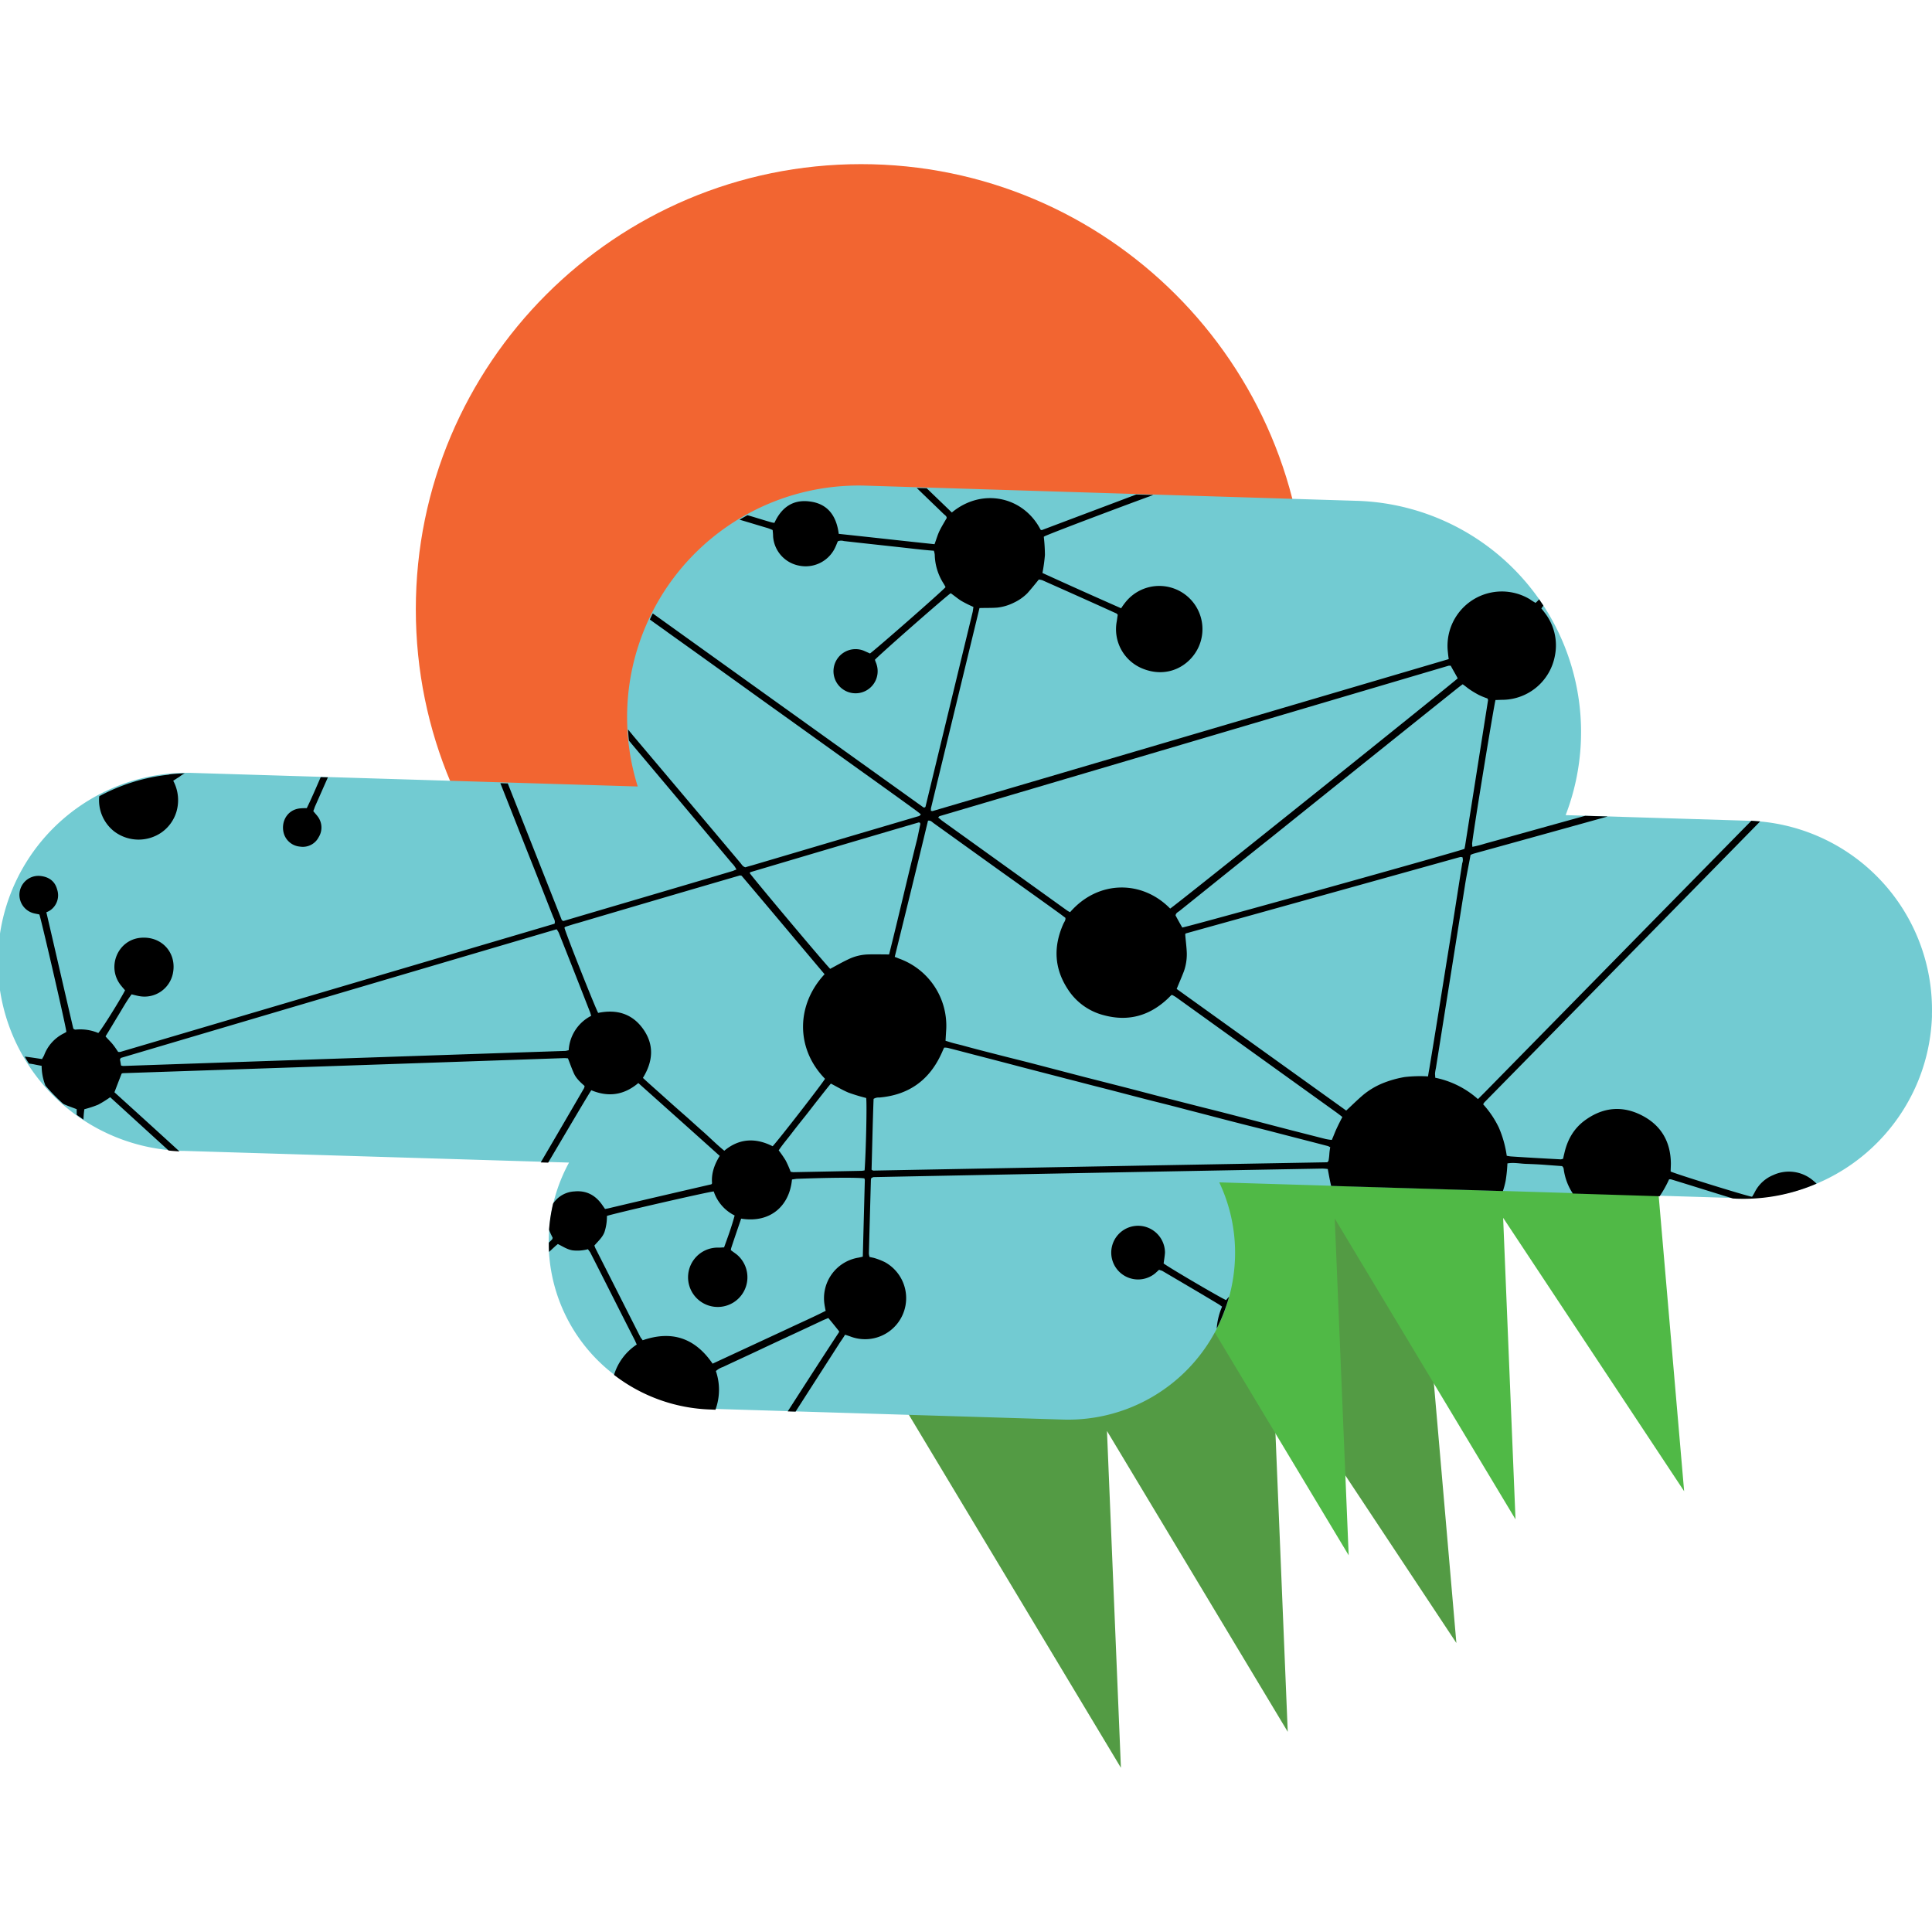
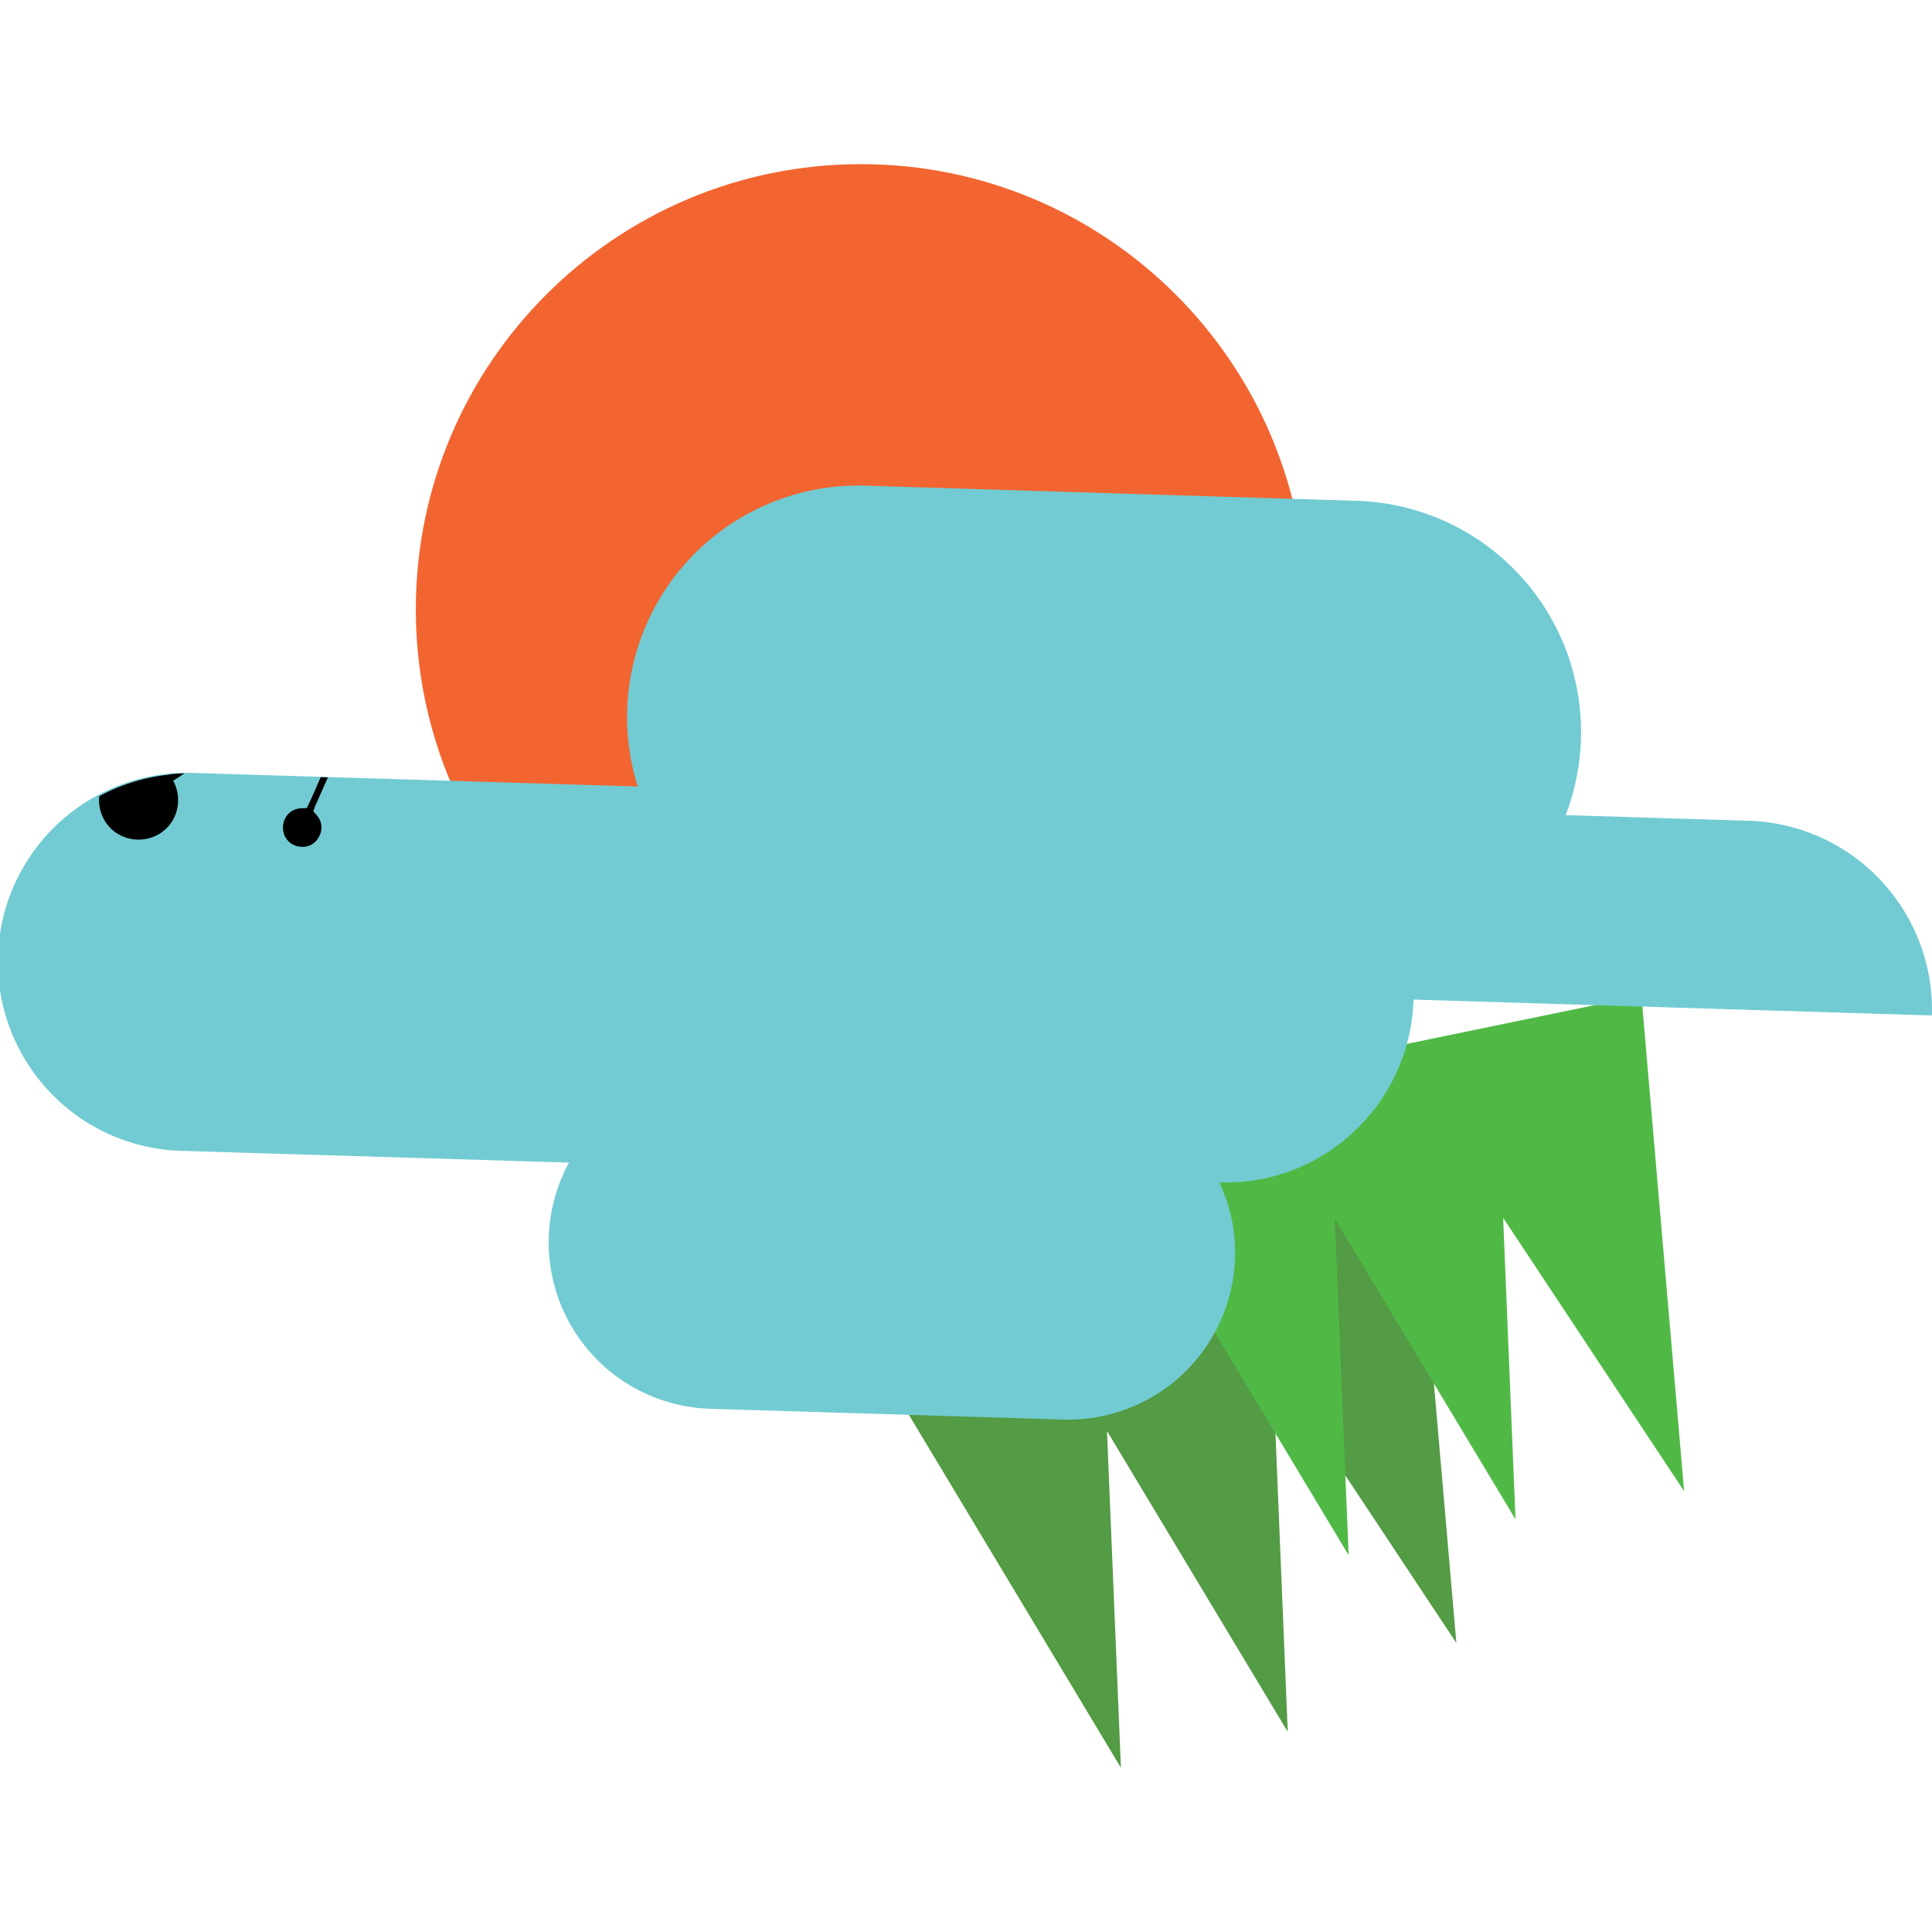
<svg xmlns="http://www.w3.org/2000/svg" id="Ebene_1" data-name="Ebene 1" viewBox="0 0 859.28 859.28">
  <g id="Layer_5" data-name="Layer 5">
    <polygon points="379.84 588.64 498.54 786.24 492.34 636.44 572.74 770.24 566.04 607.44 647.74 730.74 628.64 510.24 379.84 588.64" fill="#539b44" />
    <polygon points="481.14 494.14 599.84 691.74 593.64 541.94 674.04 675.74 668.54 541.64 749.04 663.24 730.04 442.74 481.14 494.14" fill="#50b946" />
  </g>
  <g id="Layer_2" data-name="Layer 2">
    <path d="M382.94,469c109.4,0,198-88.7,198-198s-88.7-198-198-198-198,88.7-198,198,88.6,198,198,198" fill="#f26531" />
  </g>
  <g id="Layer_4" data-name="Layer 4">
-     <path d="M859.24,451.64a84.11,84.11,0,0,0-81.5-86.6l-81.4-2.5a102.9,102.9,0,0,0-93.1-139.8L385.14,216a103,103,0,0,0-101.5,133.8l-197-6a84.09,84.09,0,1,0-6,168.07l.94,0,171.5,5.2a74.07,74.07,0,0,0,62.9,109.5l156.9,4.8a74.24,74.24,0,0,0,76.4-71.9,73,73,0,0,0-7-33.6l230.6,7c46.2,1.6,85-34.9,86.4-81.3" fill="#72cbd2" />
+     <path d="M859.24,451.64a84.11,84.11,0,0,0-81.5-86.6l-81.4-2.5a102.9,102.9,0,0,0-93.1-139.8L385.14,216a103,103,0,0,0-101.5,133.8l-197-6a84.09,84.09,0,1,0-6,168.07l.94,0,171.5,5.2a74.07,74.07,0,0,0,62.9,109.5l156.9,4.8a74.24,74.24,0,0,0,76.4-71.9,73,73,0,0,0-7-33.6c46.2,1.6,85-34.9,86.4-81.3" fill="#72cbd2" />
  </g>
  <g id="Layer_3" data-name="Layer 3">
-     <path d="M508.14,545.34a11.94,11.94,0,1,0,5.5,21.1c.6-.5,1.2-1.1,1.9-1.7.4.2.9.3,1.4.5,8.3,4.9,16.7,9.8,25,14.8.5.3,1,.7,1.6,1.1a29.92,29.92,0,0,0-2.4,9.8,78.43,78.43,0,0,0,5.5-14.2,16.83,16.83,0,0,0-1.3,1.5c-2.3-.9-25.3-14.4-27.8-16.3.2-1.6.5-3.2.6-4.8A12,12,0,0,0,508.14,545.34Z" />
    <path d="M82.14,343.94c-2.3.1-4.6.2-6.9.5a.09.09,0,0,0-.1.1h0a83.8,83.8,0,0,0-31,9.6,17.61,17.61,0,0,0,6.6,15.6,17.94,17.94,0,0,0,21.1.5,17.37,17.37,0,0,0,6.6-9.1,18.28,18.28,0,0,0-1.4-13.9c1-.6,1.8-1.2,2.7-1.7A14.32,14.32,0,0,1,82.14,343.94Z" />
-     <path d="M350.34,627.74l3.5.1c6.6-10.3,13.3-20.7,19.9-31,.7-1,1.4-2,2.1-3.2q1.5.45,2.7.9a18.27,18.27,0,0,0,15-33.2,31.34,31.34,0,0,0-4.6-1.8c-.7-.2-1.4-.3-2.2-.5a7.67,7.67,0,0,1-.3-1.5l.9-32.7a3.09,3.09,0,0,1,.2-.9c.3-.1.6-.3.9-.4q99.9-2,199.7-3.8a19.42,19.42,0,0,1,2.4.2c.5,2.6.9,5,1.5,7.5l76.4,2.3a38.74,38.74,0,0,0,1.2-4.5,63.82,63.82,0,0,0,.8-7.8c2.8-.5,5.5.1,8.2.2s5.3.2,8,.4l8.1.6c.9.7.7,1.6.9,2.4a25.78,25.78,0,0,0,3.9,9.8l38.6,1.2a50.11,50.11,0,0,0,4.2-7.5,2.72,2.72,0,0,1,.9,0c9.2,2.8,18.3,5.7,27.5,8.5l1.8.1a82,82,0,0,0,35.4-6.7c-.6-.6-1.2-1.1-1.8-1.6a16.6,16.6,0,0,0-17.5-2.2,16,16,0,0,0-8.2,7.6,19.94,19.94,0,0,1-1.1,1.9c0,.1-.2.1-.3.1-3.2-.6-33.8-10.1-36-11.2,0-1.1.1-2.4.1-3.6-.1-9.6-4.3-16.9-12.8-21.3s-16.9-3.8-24.8,1.7c-5.4,3.7-8.4,8.9-9.8,15.2-.2.8-.4,1.6-.5,2.3a5.76,5.76,0,0,1-1,.3c-7.4-.4-14.8-.8-22.2-1.3a15.32,15.32,0,0,1-1.9-.3,48.44,48.44,0,0,0-3.5-12.5,43,43,0,0,0-7-10.4c.3-.4.4-.7.6-.9q61.35-62.4,122.6-124.9l-3.9-.3c-13,13.2-26,26.5-39,39.7l-79.4,80.9-3.2,3.2a40.75,40.75,0,0,0-19-9.5c0-.7-.1-1.3-.1-1.9a19.38,19.38,0,0,1,.4-2.4c4.3-27,8.6-54.1,12.9-81.1.7-4.6,1.7-9.1,2.5-13.7a9.78,9.78,0,0,1,1.5-.6q29.7-8.2,59.5-16.5l-10-.3c-14.9,4.1-29.8,8.3-44.7,12.4a45.21,45.21,0,0,1-5.5,1.4c0-.6-.1-1-.1-1.4.5-5.3,9.7-61.5,10.4-63.9,1.1,0,2.4-.1,3.6-.1a23.91,23.91,0,0,0,22.8-19.5,23.54,23.54,0,0,0-4.5-19.2c-.5-.7-1-1.3-1.5-1.9.2-.3.5-.7.9-1.3-.6-.9-1.3-1.9-1.9-2.8a12.09,12.09,0,0,1-1.6,1.6c-.8-.5-1.7-1-2.5-1.6a24.16,24.16,0,0,0-36.5,23.3c.1,1,.2,2,.4,3.3q-115,33.9-229.6,67.6c-.2,0-.4-.1-.7-.1v-1.1l21.6-89.1c2.8-.1,5.3,0,7.9-.2a21.82,21.82,0,0,0,7.4-2.2,21.09,21.09,0,0,0,6-4.2c1.7-1.9,3.3-3.9,5.1-6.1a12.44,12.44,0,0,1,1.5.3c11,4.9,22,9.8,33,14.8.2.1.3.3.6.6-.2,1-.3,2.1-.5,3.2a18.88,18.88,0,0,0,11,20.5c11.5,5,21.7-1,25.5-9.5a19.21,19.21,0,0,0-32.8-19.5,26.69,26.69,0,0,0-1.7,2.4c-11.8-5.2-23.4-10.4-35-15.7a74.31,74.31,0,0,0,1.1-8,75.58,75.58,0,0,0-.5-8.1,6.72,6.72,0,0,1,1.2-.6c6.5-2.7,29.8-11.5,47.5-18l-7.6-.2c-14,5.3-27.9,10.5-41.9,15.8-.1,0-.2.1-.3,0a.37.37,0,0,0-.3-.1c-7.6-14.8-26-18.9-39.5-7.7-3.7-3.6-7.5-7.2-11.2-10.8l-4.4-.1c3.9,3.8,7.9,7.6,11.8,11.4.6.6,1.6,1.1,1.5,2-1.1,1.9-2.2,3.7-3.1,5.5s-1.5,4-2.3,6.1c-14.3-1.5-28.4-3.1-42.6-4.6-1-7.9-4.8-13.4-12.9-14.4-7.5-1-12.6,2.7-15.7,9.5a7.29,7.29,0,0,1-1.6-.3c-3.5-1-6.9-2.1-10.4-3.1-1.2.7-2.4,1.3-3.5,2,4.1,1.2,8.3,2.5,12.4,3.7a23.82,23.82,0,0,1,2.3.9c.1,1,.2,1.9.2,2.8a14.23,14.23,0,0,0,11.4,13,14.5,14.5,0,0,0,15.9-7.4c.6-1.1,1-2.3,1.5-3.4a4.16,4.16,0,0,1,2.7-.1c10.5,1.2,21.1,2.3,31.6,3.5,2.8.3,5.5.6,8.4.8a7.44,7.44,0,0,1,.4,1.8,24.78,24.78,0,0,0,3.8,12.6,15.83,15.83,0,0,1,1,1.8c-1.6,1.9-30.8,27.5-33.6,29.5l-2.7-1.2a9.82,9.82,0,1,0,5.7,6.3c-.2-.8-.6-1.5-.8-2.3,1.6-1.9,31.2-27.9,33.7-29.6,1.6,1.1,3.1,2.4,4.7,3.4a54.34,54.34,0,0,0,5.4,2.7l-.3,2.1-21,86.7c0,.2-.3.3-.4.4h-.3a.37.37,0,0,1-.3-.1q-60.15-43.05-120.3-86.2c-.5.9-.9,1.8-1.3,2.7,2.7,2,5.5,3.9,8.2,5.9,15,10.7,30,21.5,44.9,32.2,15.4,11,30.8,22.1,46.2,33.1,6.4,4.6,12.7,9.1,19,13.7.7.5,1.4,1.1,2.2,1.7-.4.9-1.2.9-1.8,1.1l-30.5,9-42.6,12.6c-1.1.3-2.2.6-3.1.9-1.2-.3-1.6-1.2-2.2-1.9q-23.85-28.35-47.8-56.7c-.7-.9-1.5-1.8-2.2-2.7.1,1.7.2,3.4.4,5a15.11,15.11,0,0,1,1.1,1.3q22.35,26.55,44.7,53.2a10.09,10.09,0,0,1,2,2.8,12,12,0,0,0-1.5.6c-25.2,7.5-50.5,14.9-75.5,22.3-.3-.2-.4-.2-.5-.3s-.2-.1-.2-.2c-8-20.2-16-40.5-24-60.7l-3.3-.1c4.5,11.3,8.9,22.6,13.4,33.9,3.4,8.5,6.7,17,10.1,25.6.4.9,1,1.8.6,3l-193.1,57a3.35,3.35,0,0,1-1,0c-.8-1.2-1.6-2.4-2.5-3.5s-2.1-2.2-3.1-3.4c2-3.2,3.8-6.3,5.7-9.4s3.7-6.4,5.9-9.3c1.2.3,2.3.6,3.4.8a12.88,12.88,0,0,0,15-10.33c0-.15.06-.31.08-.47,1.4-8.8-5.4-16.2-14.9-15.1-9.8,1.2-14.6,12.8-8.6,20.8.7.9,1.4,1.7,2.1,2.5-1.6,3.3-10.2,17.2-11.9,19a20.71,20.71,0,0,0-10.2-1.5c-.3,0-.5-.2-.9-.4-4-17.1-7.9-34.2-12-51.8a8.63,8.63,0,0,0,1.9-1,8.11,8.11,0,0,0,2.9-9.1c-.9-3.5-3.4-5.5-7.1-6a8.45,8.45,0,0,0-3.1,16.6c.8.2,1.6.3,2.3.5,1.1,3.4,11.8,49.7,12,52.2a9.12,9.12,0,0,1-1,.6,17.83,17.83,0,0,0-8.9,9.8c-.2.5-.6,1-.9,1.7-2.6-.4-5.1-.8-7.7-1.1a31.75,31.75,0,0,0,1.9,3.1c.8.1,1.6.2,2.5.4s2,.4,3.1.6a24.12,24.12,0,0,0,1.7,8.8,85.08,85.08,0,0,0,7.9,8.1c1.8.9,3.8,1.5,6,2.4v2.5l3,2.1a41.57,41.57,0,0,1,.4-4.6,48.32,48.32,0,0,0,6.1-2A47.23,47.23,0,0,0,49,488c8.7,7.9,17.3,15.8,26,23.7,1.6.2,3.2.3,4.8.4-9.6-8.8-19.3-17.6-28.9-26.3,1.1-2.9,2.1-5.5,3.2-8.3a1.86,1.86,0,0,1,.8-.2q98.1-3.3,196.2-6.7c.5,0,1,.1,1.5.1.9,2.3,1.7,4.6,2.7,6.8s2.9,3.9,4.7,5.5a3,3,0,0,1-.3,1.1c-6.4,11-12.8,22-19.2,32.9l3.3.1c10.4-17.6,18.6-31.5,19.2-32.2,7.4,3.1,14.4,2.3,20.9-3.2,12.2,10.9,24.2,21.6,36.2,32.4-2.4,3.9-3.8,7.9-3.4,12.2a3,3,0,0,1-.3.4.37.37,0,0,1-.3.1c-15.1,3.5-30.3,7-45.4,10.6-.5.1-1,.2-1.6.3-.5-.7-.9-1.3-1.4-2-3-4.2-7-6.3-12.2-5.8a12.12,12.12,0,0,0-9.5,5.4,73.26,73.26,0,0,0-1.8,11.6,4.83,4.83,0,0,0,.4,1.1c.4.9.8,1.7,1.2,2.5,0,.2-.1.3-.1.4s-.1.2-.1.3l-1.5,1.5c0,1.4,0,2.7.1,4.1.8-.7,1.6-1.5,2.4-2.2.4-.4.9-.8,1.5-1.3,2.1,1,4.1,2.4,6.5,2.8a18.05,18.05,0,0,0,6.9-.5c.3.5.7.9,1,1.4,6.7,13.1,13.3,26.3,20,39.4.2.5.4.9.7,1.6a24.89,24.89,0,0,0-10.1,13.5,74,74,0,0,0,43,15.4l2.1.1a25.71,25.71,0,0,0,.2-17.2,8.7,8.7,0,0,1,3.1-1.8c5.5-2.6,11-5.1,16.5-7.7,9.1-4.3,18.3-8.5,27.4-12.8,1-.5,2.1-.9,3-1.3,1.7,2,3.2,3.9,4.8,5.9v.2a.37.37,0,0,1-.1.3C365.44,604.24,357.94,615.94,350.34,627.74Zm34.2-107.2a9.44,9.44,0,0,1-1.4.2l-30.2.6a7.17,7.17,0,0,1-1.3-.2,45.4,45.4,0,0,0-2.2-5,51.3,51.3,0,0,0-3.1-4.5c1.7-2.6,3.8-5,5.7-7.5s3.9-5,5.9-7.5,3.8-4.9,5.7-7.3,3.9-5,5.9-7.4c2.7,1.4,5.2,2.9,7.8,4a79.21,79.21,0,0,0,7.9,2.4C385.64,490.74,385.14,512.64,384.54,520.54Zm206.7-7.2a24.79,24.79,0,0,1-.4,3.1c-.3.2-.4.3-.4.4s-.2.1-.3.1q-101,1.8-201.8,3.7c-.1,0-.2-.1-.7-.4.3-10.5.5-21.1.9-31.5a4.14,4.14,0,0,1,2.5-.6c13.1-1.1,22.3-7.7,27.7-19.6.4-.8.7-1.7,1.2-2.6a7.57,7.57,0,0,1,1.5.1c4.8,1.2,9.6,2.5,14.3,3.7,5.4,1.4,10.8,2.8,16.1,4.2,7.6,2,15.1,3.9,22.7,5.9,4.8,1.2,9.6,2.5,14.4,3.7,7.9,2,15.7,4.1,23.6,6.1,5.2,1.3,10.4,2.6,15.6,4,7.5,1.9,14.9,3.9,22.4,5.8,5,1.3,10,2.5,15,3.8,8.4,2.2,16.7,4.3,25.1,6.5.3.1.5.3,1,.5a24.79,24.79,0,0,0-.4,3.1Zm59.1-129.4c-2.3,14.7-4.6,29.5-7,44.2-2.5,15.7-5,31.3-7.6,47-.2,1.1-.4,2.2-.6,3.6a59.41,59.41,0,0,0-10.5.3,47.7,47.7,0,0,0-9.8,2.8,33.69,33.69,0,0,0-8.5,5.1c-2.6,2.2-5,4.6-7.6,7q-37.65-27-75.4-54.1c1.1-2.7,2.2-5.2,3.2-7.8a22.88,22.88,0,0,0,1.3-8.2c-.1-2.8-.5-5.5-.7-8.3a.35.35,0,0,0,.1-.2c.1-.1.1-.2.2-.2q60.45-16.8,121-33.7l1.2-.3c.2,0,.4.1.8.1a4.1,4.1,0,0,1-.1,2.7Zm3.6-77.1c1.2.8,2.4,1.5,3.7,2.2a32,32,0,0,0,3.9,1.6c.1.2.2.3.2.4s.1.2.1.3c-3.4,21.6-6.8,43.1-10.2,64.7l-.3,1.5c-2.4,1.1-117.5,33.2-125.5,35q-1.65-2.85-3-5.4c.2-1.2,1.2-1.5,1.9-2.1,13.6-10.9,27.1-21.8,40.7-32.6q41.1-33,82.1-65.8c1-.8,1.9-1.5,3-2.3,1.2.8,2.3,1.8,3.4,2.5ZM417.84,363q113.25-33.45,226.4-66.9a3.35,3.35,0,0,1,1,0c1,1.9,2.1,3.7,3.1,5.6-2.4,2.3-125.6,101.1-127.9,102.4-12.5-12.8-32.1-12.7-44.5,1.6a9.36,9.36,0,0,1-1.7-1l-55.4-39.8c-.5-.4-1-.9-1.6-1.3C417.54,363.34,417.64,363.14,417.84,363Zm-5.1,2c1.2-.2,1.8.6,2.5,1.1l26.6,19.1c9.9,7.1,19.8,14.1,29.6,21.2l2.4,1.8c.2,1.1-.5,1.8-.9,2.7-4.5,10.1-4.1,19.8,2,29.1a26.91,26.91,0,0,0,15.9,11.5c11,3,20.5.3,28.7-7.5l1.3-1.3c.1-.1.2-.1.5-.2.5.3,1.1.6,1.7,1l50.1,36,21.3,15.3c.8.6,1.6,1.2,2.6,2-.9,1.7-1.7,3.3-2.5,5s-1.4,3.4-2.2,5.2a24.4,24.4,0,0,1-2.7-.4l-15.3-3.9c-5.4-1.4-10.8-2.8-16.1-4.2-7.7-2-15.3-4-23-5.9l-15.3-3.9c-7.5-1.9-14.9-3.9-22.4-5.8l-15.3-3.9-23-6c-5-1.3-10-2.5-15-3.8-5.5-1.4-11-2.8-16.4-4.3l-3.6-.9c-1.2-.3-2.3-.7-3.7-1.1.1-1.7.2-3.4.3-5a31.72,31.72,0,0,0-21.1-31.6c-.5-.2-.9-.4-1.8-.7C403,405.14,407.94,385,412.74,365Zm-79,22.9c24.9-7.4,49.9-14.8,74.8-22.1.2-.1.4.1.6.1a1.42,1.42,0,0,1,.2.6c-.5,2.2-.9,4.4-1.4,6.6-4.3,17.1-8.2,34.3-12.5,51.4-3.3,0-6.3-.1-9.4,0a21.39,21.39,0,0,0-8.6,2.1c-2.8,1.3-5.4,2.8-8.2,4.3-2.2-2.1-34.6-40.7-35.8-42.6C333.54,388.24,333.64,387.94,333.74,387.94Zm-80.8,79.2c-.5.1-.9.2-1.3.3q-98.4,3.3-196.8,6.7a4.22,4.22,0,0,1-1-.2c-.2-1-.3-1.9-.5-2.7.2-.3.3-.4.3-.5a.22.22,0,0,1,.2-.2q96.75-28.65,193.7-57.2a7.16,7.16,0,0,1,1,1.6c4.7,11.8,9.3,23.5,13.9,35.3.2.5.3,1,.5,1.6a18.38,18.38,0,0,0-10,15.3Zm60.2,36.6c-3.1-2.7-6.1-5.5-9.2-8.2s-6-5.3-9-8-6-5.3-9-8.1c4.5-7.3,5.1-14.6.2-21.6s-11.9-9-20.1-7.3c-1.3-2.3-14.3-35-15-37.9.1-.1.1-.2.2-.2s.1-.2.2-.2c1.9-.6,3.7-1.2,5.6-1.7q36-10.65,71.9-21.1c.2-.1.4,0,.9.1,12.2,14.4,24.5,29.1,36.9,43.8-12.6,13.5-13,33,.2,46.5-1.1,2-20.8,27.4-23.3,30-7.5-3.8-14.8-3.6-21.5,2-3.2-2.6-6.1-5.5-9-8.1Zm53.7,77.3c.1.6.2,1.2.4,2-5.5,2.8-11.2,5.3-16.7,7.9l-16.8,7.8-16.8,7.8c-7.8-11.4-18.1-14.9-31.1-10.4-.3-.5-.7-.9-1-1.4-6.7-13.2-13.4-26.5-20.1-39.7a7.19,7.19,0,0,0-.4-1c1.6-1.9,3.6-3.6,4.5-6a22.28,22.28,0,0,0,1.1-7.2c3.1-1.1,44.9-10.7,47.5-10.9a18.47,18.47,0,0,0,9.3,10.7c-1.3,4.9-3,9.5-4.7,14.2-.8,0-1.6.1-2.2.1a13.2,13.2,0,1,0,7.9,3.1c-.9-.7-1.8-1.3-2.7-2,.1-.4.1-.7.2-1,1.4-4.3,2.9-8.6,4.4-13,12.8,2.1,21.5-5.5,22.6-17.4l2-.3c16.1-.6,27.9-.6,30.2-.2a3.24,3.24,0,0,1,.2.8c-.3,11.3-.6,22.6-.9,34-.72.2-1.46.37-2.2.5a18.28,18.28,0,0,0-14.77,21.21c0,.13,0,.26.07.39Z" />
    <path d="M145.84,345.74l-3.2-.1c-2,4.6-4,9.3-6.2,13.8a27.34,27.34,0,0,0-3,.1c-5.7.6-8.5,5.9-7.3,10.8a8.21,8.21,0,0,0,7.3,6.2,7.93,7.93,0,0,0,8.3-4.2,8.14,8.14,0,0,0-.5-9.3c-.6-.8-1.3-1.5-1.9-2.3.3-.7.5-1.3.7-1.9C142,354.44,143.94,350,145.84,345.74Z" />
  </g>
</svg>